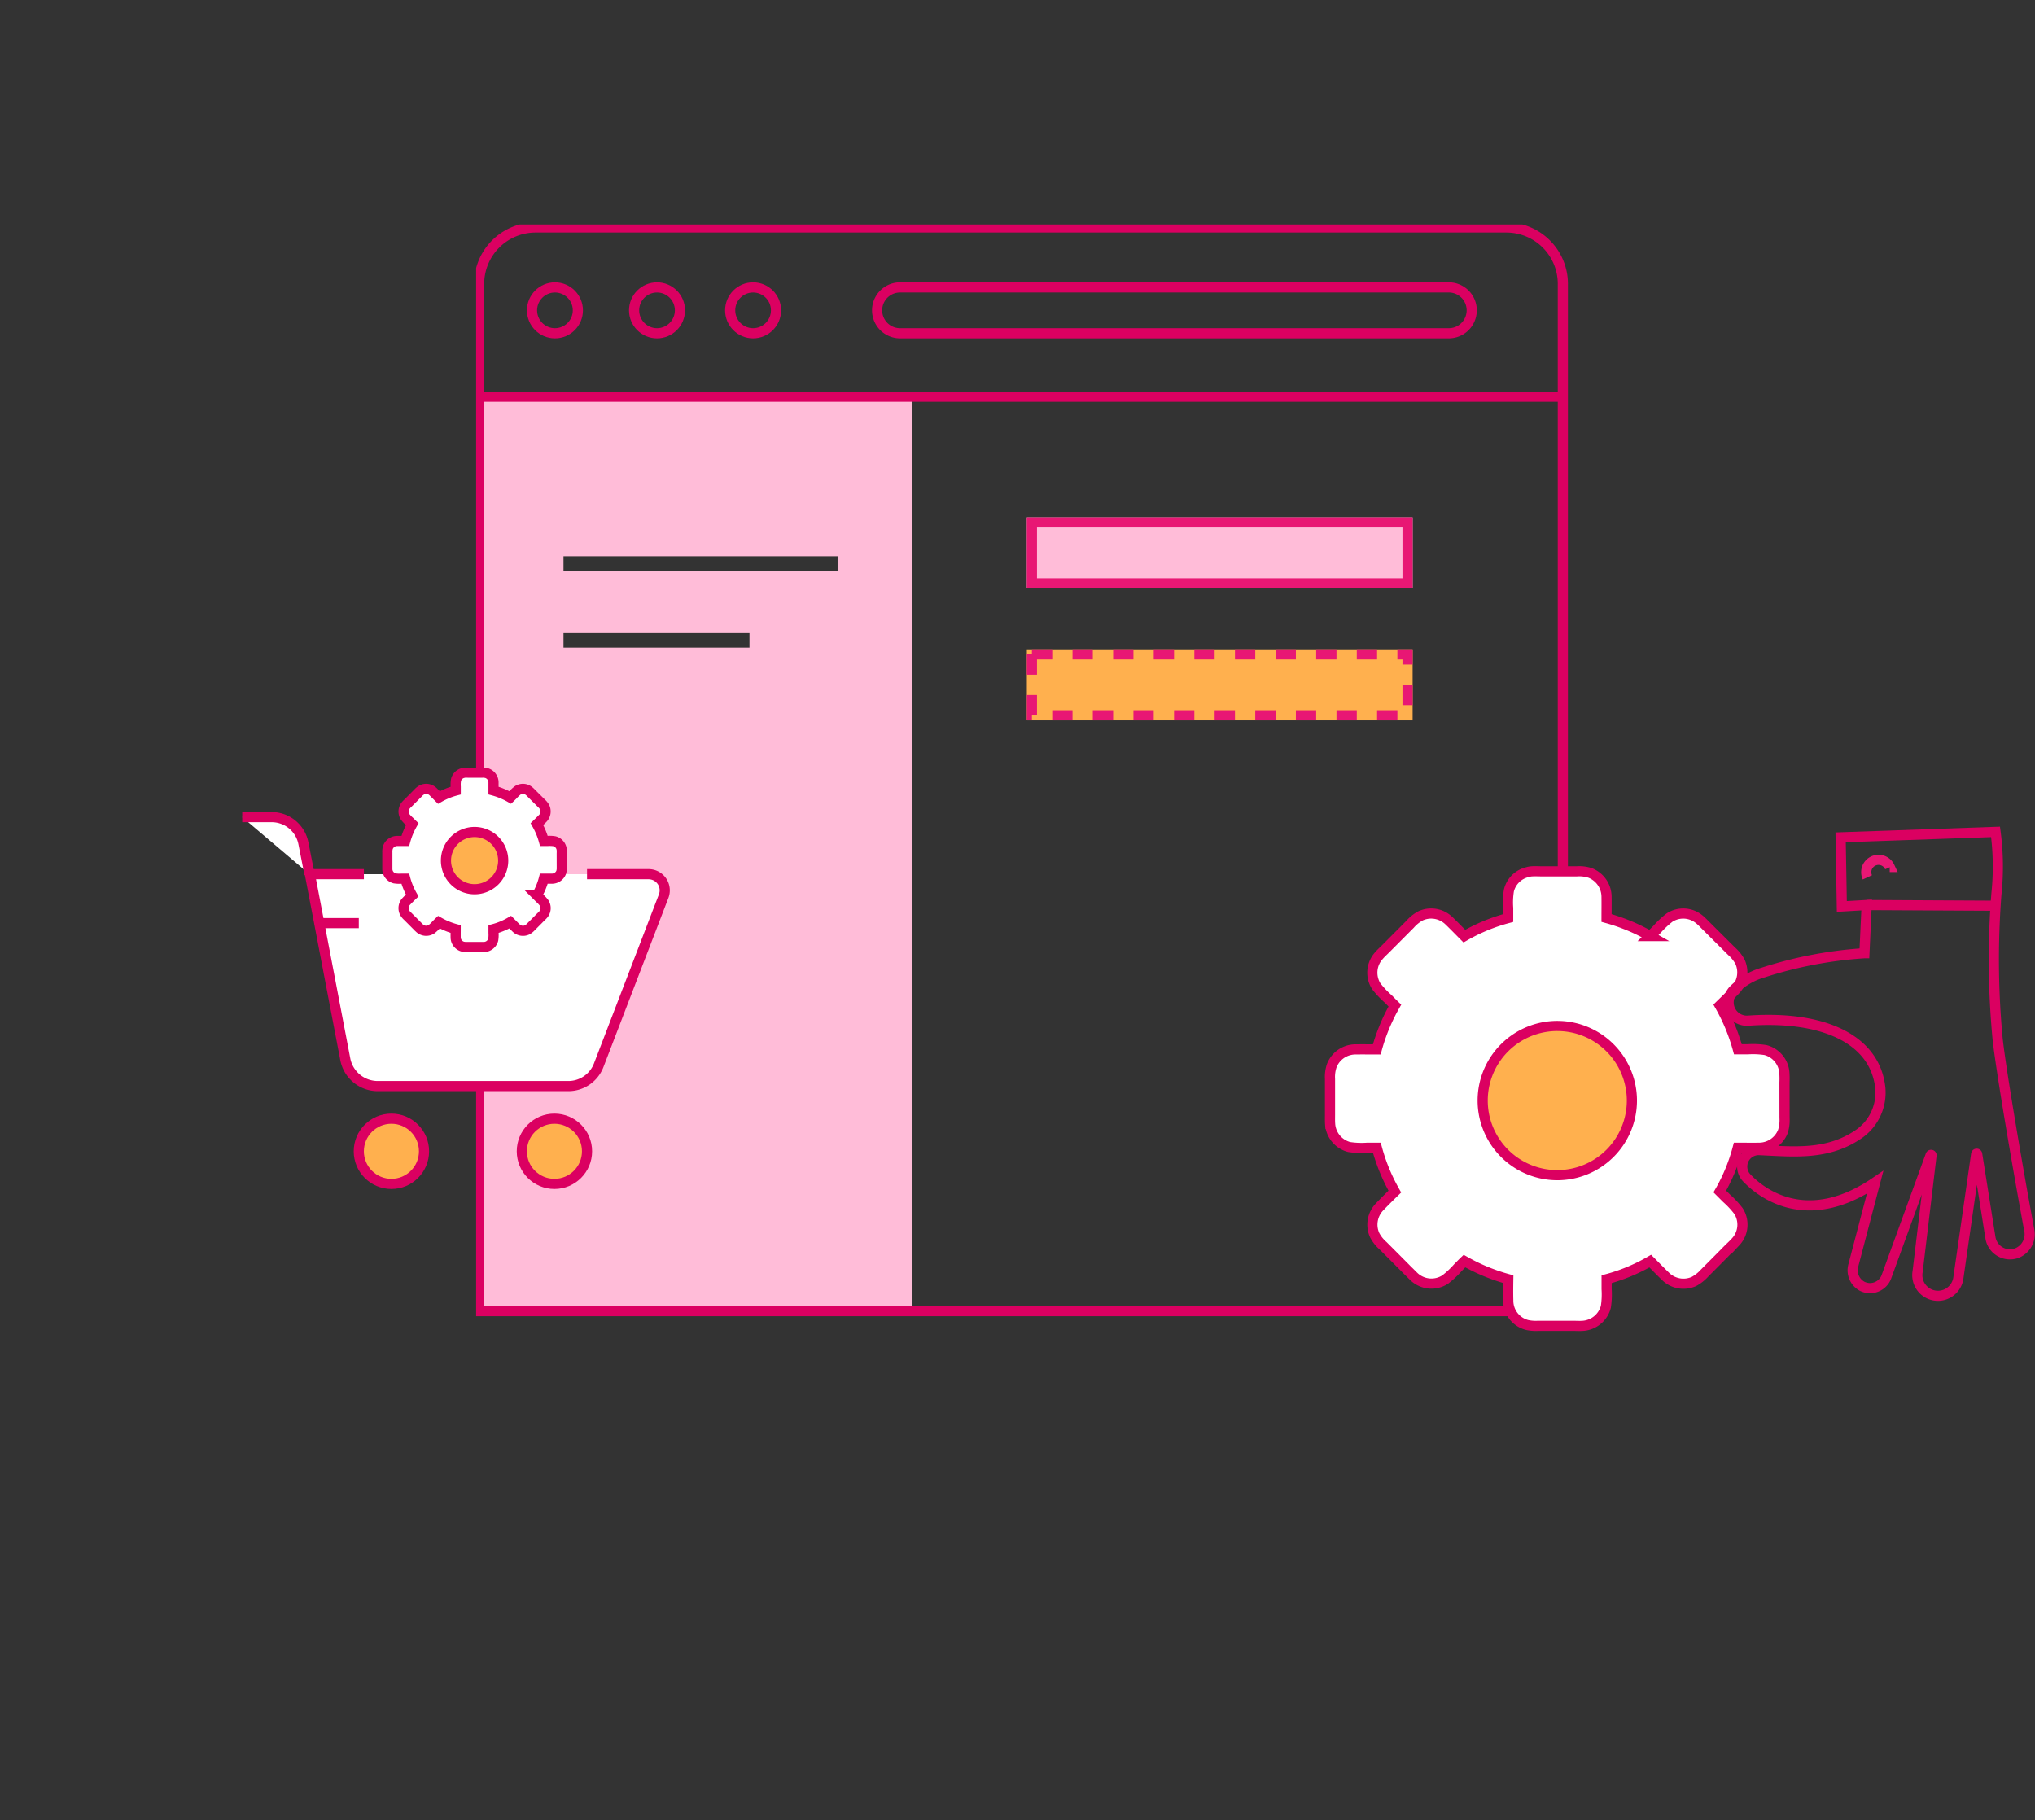
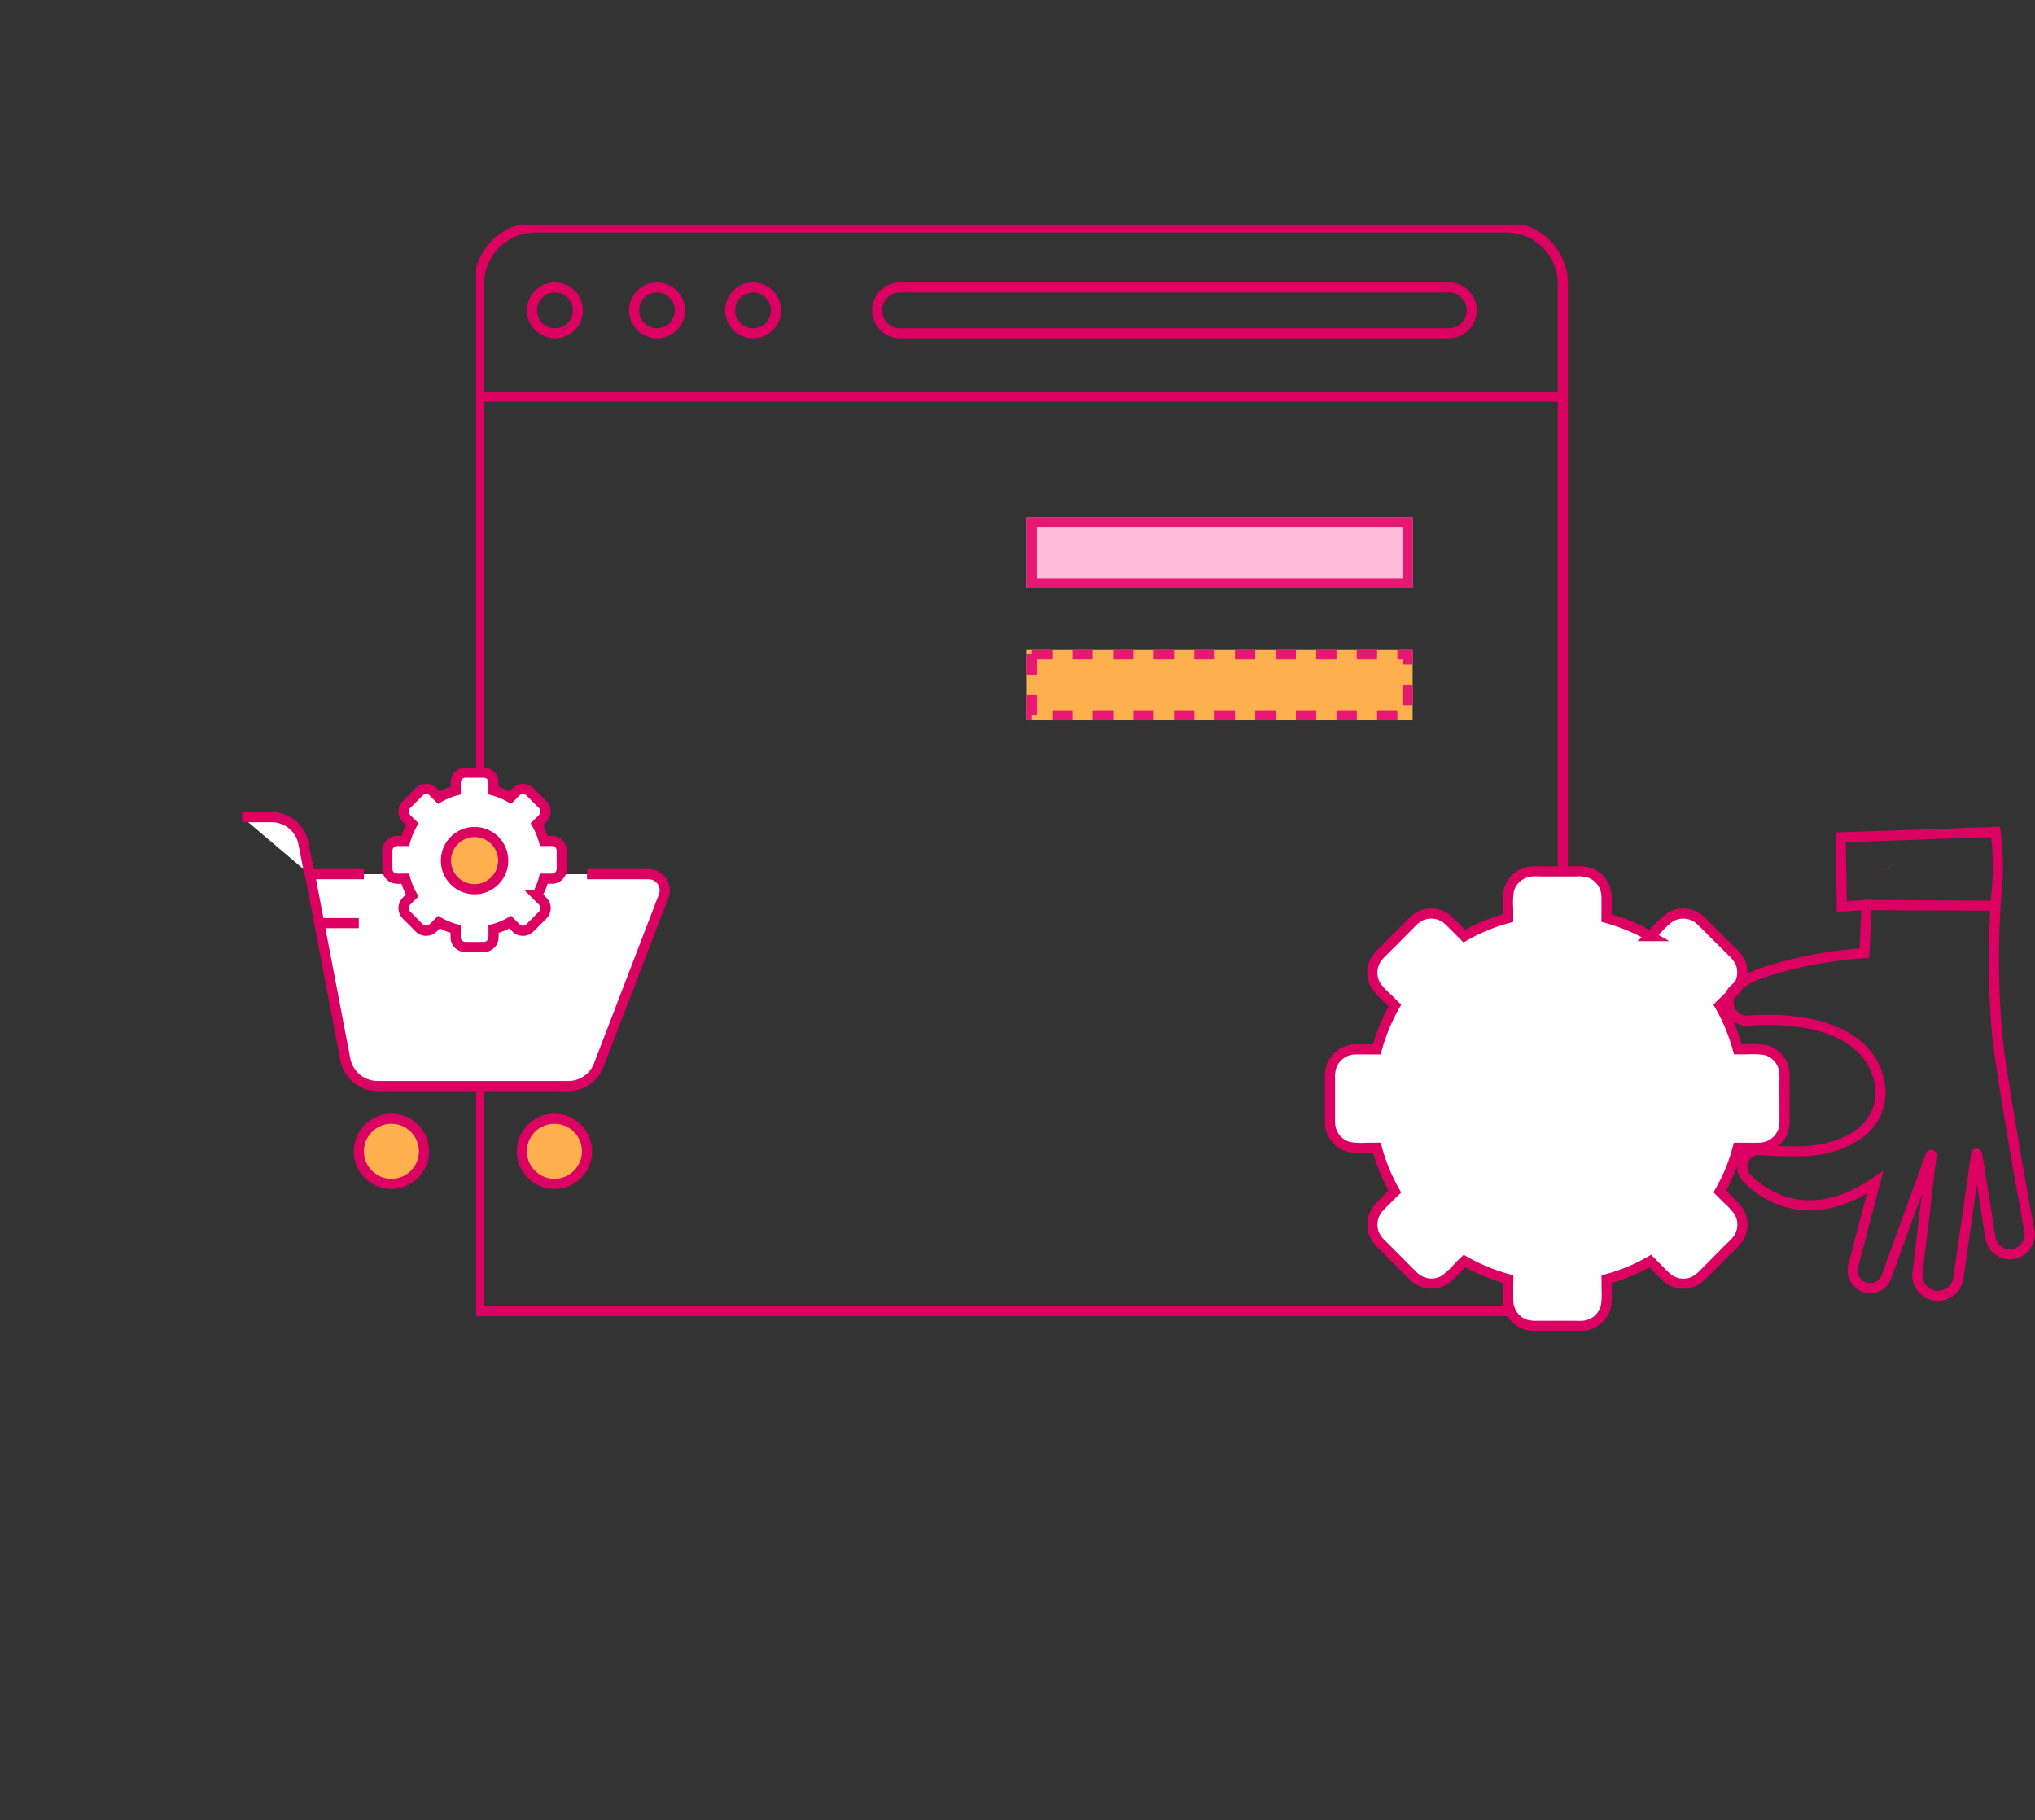
<svg xmlns="http://www.w3.org/2000/svg" width="200.454" height="179.287" viewBox="0 0 200.454 179.287">
  <rect x="0" y="0" width="200.454" height="179.287" fill="#333333" stroke="none" />
  <defs>
    <clipPath id="clip-path">
      <rect id="Rectangle_2006" data-name="Rectangle 2006" width="128.516" height="137.45" transform="translate(81.839 56.398)" fill="none" />
    </clipPath>
  </defs>
  <g id="Group_3167" data-name="Group 3167" transform="translate(-34.939 -34.286)">
    <path id="Rectangle_1998" data-name="Rectangle 1998" d="M34.939,34.286h180L218,213.574H38Z" fill="none" />
-     <path id="Subtraction_1" data-name="Subtraction 1" d="M124.761,163.446H82.136V73.367h42.625ZM90.445,96.659v1.423h18.321V96.659Zm0-7.577V90.5h27V89.082Z" fill="#ffbcd8" />
    <g id="Group_3064" data-name="Group 3064">
      <g id="Group_3154" data-name="Group 3154">
        <g id="Group_3166" data-name="Group 3166">
          <g id="Group_3165" data-name="Group 3165" clip-path="url(#clip-path)">
            <g id="Group_3153-2" data-name="Group 3153-2">
              <g id="Group_3063" data-name="Group 3063">
                <path id="Path_1431" data-name="Path 1431" d="M189.119,163.444H82.135V62.251a5.557,5.557,0,0,1,5.557-5.557h95.635a5.557,5.557,0,0,1,5.557,5.557h0V120.81" fill="none" stroke="#db0061" stroke-width="1" />
                <path id="Path_1432" data-name="Path 1432" d="M177.6,67.114H123.646a2.258,2.258,0,0,1-.1-4.515H177.6a2.258,2.258,0,1,1,.1,4.515H177.6Z" fill="none" stroke="#db0061" stroke-width="1" />
                <circle id="Ellipse_143" data-name="Ellipse 143" cx="2.258" cy="2.258" r="2.258" transform="translate(87.345 62.599)" fill="none" stroke="#db0061" stroke-width="1" />
                <circle id="Ellipse_144" data-name="Ellipse 144" cx="2.258" cy="2.258" r="2.258" transform="translate(97.4 62.599)" fill="none" stroke="#db0061" stroke-width="1" />
                <circle id="Ellipse_145" data-name="Ellipse 145" cx="2.258" cy="2.258" r="2.258" transform="translate(106.863 62.599)" fill="none" stroke="#db0061" stroke-width="1" />
                <line id="Line_67" data-name="Line 67" x2="106.75" transform="translate(82.135 73.366)" fill="none" stroke="#db0061" stroke-width="1" />
              </g>
            </g>
          </g>
        </g>
      </g>
    </g>
    <g id="Rectangle_1895" data-name="Rectangle 1895">
      <rect id="Rectangle_1992" data-name="Rectangle 1992" width="38" height="7" transform="translate(136.086 85.249)" fill="#ffbcd8" />
      <rect id="Rectangle_1993" data-name="Rectangle 1993" width="37" height="6" transform="translate(136.586 85.749)" fill="none" stroke="#e81774" stroke-width="1" />
    </g>
    <g id="Rectangle_1896" data-name="Rectangle 1896">
      <rect id="Rectangle_1994" data-name="Rectangle 1994" width="38" height="7" transform="translate(136.086 98.249)" fill="#ffb04e" />
      <rect id="Rectangle_1995" data-name="Rectangle 1995" width="37" height="6" transform="translate(136.586 98.749)" fill="none" stroke="#e81774" stroke-width="1" stroke-dasharray="2 2" />
    </g>
    <g id="Group_3156" data-name="Group 3156">
      <g id="Group_3155" data-name="Group 3155">
        <path id="Path_1441" data-name="Path 1441" d="M210.718,140.921a8.921,8.921,0,0,0-.009-.925h0a2.5,2.5,0,0,0-1.867-2.271,7.985,7.985,0,0,0-1.741-.076h-.976a18.684,18.684,0,0,0-1.785-4.315c.5-.487,1-.976,1.5-1.486a2.536,2.536,0,0,0,.5-2.813,3.778,3.778,0,0,0-.829-1.04l-2.44-2.43c-.2-.2-.414-.424-.627-.615a2.766,2.766,0,0,0-.54-.383,2.471,2.471,0,0,0-2.506.106,8.865,8.865,0,0,0-1.243,1.168c-.222.222-.446.446-.667.658a18.594,18.594,0,0,0-4.3-1.783c0-.7.011-1.411,0-2.113a2.536,2.536,0,0,0-1.613-2.324,3.457,3.457,0,0,0-1.317-.16h-3.491c-.307,0-.617-.021-.925,0a1.772,1.772,0,0,0-.456.084,2.448,2.448,0,0,0-1.815,1.8,7.356,7.356,0,0,0-.073,1.741v.976a17.756,17.756,0,0,0-4.316,1.783c-.5-.5-.988-1.008-1.5-1.5a2.514,2.514,0,0,0-2.813-.5,3.709,3.709,0,0,0-1.029.827l-2.434,2.443c-.2.2-.425.4-.618.625a2.5,2.5,0,0,0-.285,3.037,8.774,8.774,0,0,0,1.178,1.251c.223.223.436.446.658.658a18.627,18.627,0,0,0-1.784,4.316c-.7,0-1.412-.01-2.111,0a2.508,2.508,0,0,0-2.326,1.614,3.453,3.453,0,0,0-.169,1.315v3.493c0,.308-.011.615.011.923a2.513,2.513,0,0,0,1.869,2.272,7.957,7.957,0,0,0,1.758.075h.976a18.256,18.256,0,0,0,1.772,4.316c-.5.487-1,.976-1.484,1.486a2.518,2.518,0,0,0-.5,2.813,3.558,3.558,0,0,0,.827,1.038c.818.819,1.625,1.627,2.431,2.443.213.2.414.414.626.615a2.5,2.5,0,0,0,3.047.277,8.652,8.652,0,0,0,1.252-1.168c.223-.222.435-.446.659-.658a18.635,18.635,0,0,0,4.315,1.783c-.011.712-.02,1.4,0,2.113a2.466,2.466,0,0,0,1.89,2.408,4.132,4.132,0,0,0,1.029.076h3.5c.3,0,.615.02.913,0a2.515,2.515,0,0,0,2.282-1.88,8.115,8.115,0,0,0,.074-1.741V160.3a17.628,17.628,0,0,0,4.3-1.783c.5.5.986,1.007,1.5,1.5a2.518,2.518,0,0,0,2.813.5,3.95,3.95,0,0,0,1.041-.827q.988-.987,1.964-1.975l.094-.1.372-.371c.212-.2.424-.4.627-.627a2.48,2.48,0,0,0,.275-3.037,8.906,8.906,0,0,0-1.166-1.251l-.67-.67a17.573,17.573,0,0,0,1.769-4.309c.7,0,1.412.01,2.123,0a2.523,2.523,0,0,0,2.326-1.614,3.682,3.682,0,0,0,.159-1.315Z" fill="#fff" stroke="#db0061" stroke-width="1" />
      </g>
    </g>
    <g id="Group_3152" data-name="Group 3152">
      <path id="Path_1428" data-name="Path 1428" d="M206.984,150.3c1.7,1.811,6.2,4.859,12.66.459l-2.144,8.172a1.789,1.789,0,0,0,.857,2.059h0a1.726,1.726,0,0,0,2.321-.751,1.6,1.6,0,0,0,.085-.2l4.349-11.959a.048.048,0,0,1,.059-.028.047.047,0,0,1,.03.049l-1.371,11.452a2.035,2.035,0,0,0,1.713,2.361,2.031,2.031,0,0,0,2.3-1.724l1.754-12.215a.052.052,0,0,1,.1,0l1.311,8.263h0a1.947,1.947,0,0,0,2.253,1.583,1.792,1.792,0,0,0,.316-.083,2,2,0,0,0,1.25-2.276c-.871-4.667-2.712-15.217-3.112-18.8a82.556,82.556,0,0,1-.12-14.341,25.717,25.717,0,0,0-.088-6.087l-15.26.535.119,6.811,2.445-.143-.22,4.749a41,41,0,0,0-9.97,1.9,6.736,6.736,0,0,0-2.959,1.762l-.022.024a1.8,1.8,0,0,0,1.5,2.958c7.424-.529,12.5,1.829,13.017,6.629a4.975,4.975,0,0,1-2.205,4.6c-3.031,2.044-6.306,1.678-9.706,1.523a1.621,1.621,0,0,0-1.267,2.716Z" fill="none" stroke="#db0061" stroke-width="1" />
      <line id="Line_66" data-name="Line 66" x1="12.456" y1="0.066" transform="translate(218.81 123.44)" fill="none" stroke="#db0061" stroke-width="1" />
-       <path id="Path_1429" data-name="Path 1429" d="M221.091,119.711l-.009-.02a1.212,1.212,0,0,0-2.2,1.02" fill="none" stroke="#e81774" stroke-width="1" />
+       <path id="Path_1429" data-name="Path 1429" d="M221.091,119.711l-.009-.02" fill="none" stroke="#e81774" stroke-width="1" />
    </g>
    <circle id="Ellipse_153" data-name="Ellipse 153" cx="3.212" cy="3.212" r="3.212" transform="translate(86.34 144.487)" fill="#ffb04e" stroke="#db0061" stroke-width="1" />
    <circle id="Ellipse_154" data-name="Ellipse 154" cx="3.212" cy="3.212" r="3.212" transform="translate(70.282 144.487)" fill="#ffb04e" stroke="#db0061" stroke-width="1" />
    <path id="Path_1496" data-name="Path 1496" d="M92.763,120.4h6.062a1.592,1.592,0,0,1,1.485,2.168l-6.383,16.62a3.2,3.2,0,0,1-3.011,2.087H72.129a3.257,3.257,0,0,1-3.172-2.609L65.464,120.4h5.319m-5.359,0-.6-3.051a3.186,3.186,0,0,0-3.131-2.569H58.8m7.869,10.438h3.613" fill="#fff" stroke="#db0061" stroke-width="1" />
-     <path id="Path_1497" data-name="Path 1497" d="M188.335,150.05a7.349,7.349,0,1,1,7.35-7.349,7.349,7.349,0,0,1-7.35,7.349Z" fill="#ffb04e" stroke="#db0061" stroke-width="1" />
    <g id="Group_3156-2" data-name="Group 3156">
      <g id="Group_3155-2" data-name="Group 3155">
        <path id="Path_1441-2" data-name="Path 1441" d="M90.272,118.381a3.5,3.5,0,0,0,0-.355h0a.959.959,0,0,0-.716-.871,3.048,3.048,0,0,0-.668-.029h-.374a7.146,7.146,0,0,0-.685-1.655c.192-.187.384-.375.575-.57a.972.972,0,0,0,.192-1.079,1.429,1.429,0,0,0-.318-.4l-.936-.932c-.076-.077-.158-.163-.24-.236a1.078,1.078,0,0,0-.207-.147.948.948,0,0,0-.961.041,3.314,3.314,0,0,0-.477.448c-.085.085-.171.171-.256.252a7.143,7.143,0,0,0-1.649-.684c0-.268,0-.541,0-.81a.972.972,0,0,0-.619-.891,1.33,1.33,0,0,0-.5-.062H81.086c-.118,0-.236-.008-.355,0a.685.685,0,0,0-.174.032.939.939,0,0,0-.7.691,2.873,2.873,0,0,0-.028.668v.374a6.8,6.8,0,0,0-1.655.684c-.192-.192-.379-.387-.575-.576a.965.965,0,0,0-1.079-.191,1.408,1.408,0,0,0-.4.317l-.933.937c-.077.077-.163.153-.237.24a.957.957,0,0,0-.11,1.164,3.367,3.367,0,0,0,.452.48c.086.086.167.171.252.253a7.169,7.169,0,0,0-.684,1.655c-.268,0-.541,0-.809,0a.963.963,0,0,0-.893.619,1.307,1.307,0,0,0-.064.5v1.34c0,.118,0,.236,0,.354a.962.962,0,0,0,.717.871,3.041,3.041,0,0,0,.674.029h.374a7.035,7.035,0,0,0,.68,1.656c-.192.186-.384.374-.569.569a.966.966,0,0,0-.192,1.079,1.364,1.364,0,0,0,.317.4c.314.314.623.624.933.936.081.077.158.159.24.236a.957.957,0,0,0,1.168.107,3.344,3.344,0,0,0,.48-.448c.086-.086.167-.171.253-.253a7.143,7.143,0,0,0,1.655.684c0,.273-.007.537,0,.811a.946.946,0,0,0,.725.923,1.588,1.588,0,0,0,.4.029H82.3c.115,0,.236.008.35,0a.965.965,0,0,0,.876-.721,3.111,3.111,0,0,0,.028-.668v-.374a6.76,6.76,0,0,0,1.649-.684c.192.192.378.386.575.576a.967.967,0,0,0,1.079.191,1.513,1.513,0,0,0,.4-.317q.378-.378.753-.757l.036-.039.143-.142c.081-.077.162-.153.24-.24a.953.953,0,0,0,.106-1.165,3.393,3.393,0,0,0-.448-.48l-.257-.257a6.718,6.718,0,0,0,.679-1.653c.268,0,.541,0,.814,0a.966.966,0,0,0,.892-.619,1.411,1.411,0,0,0,.061-.5Z" fill="#fff" stroke="#db0061" stroke-width="1" />
      </g>
    </g>
    <path id="Path_1498" data-name="Path 1498" d="M81.688,121.882a2.819,2.819,0,1,1,2.818-2.819,2.819,2.819,0,0,1-2.818,2.819Z" fill="#ffb04e" stroke="#db0061" stroke-width="1" />
  </g>
</svg>